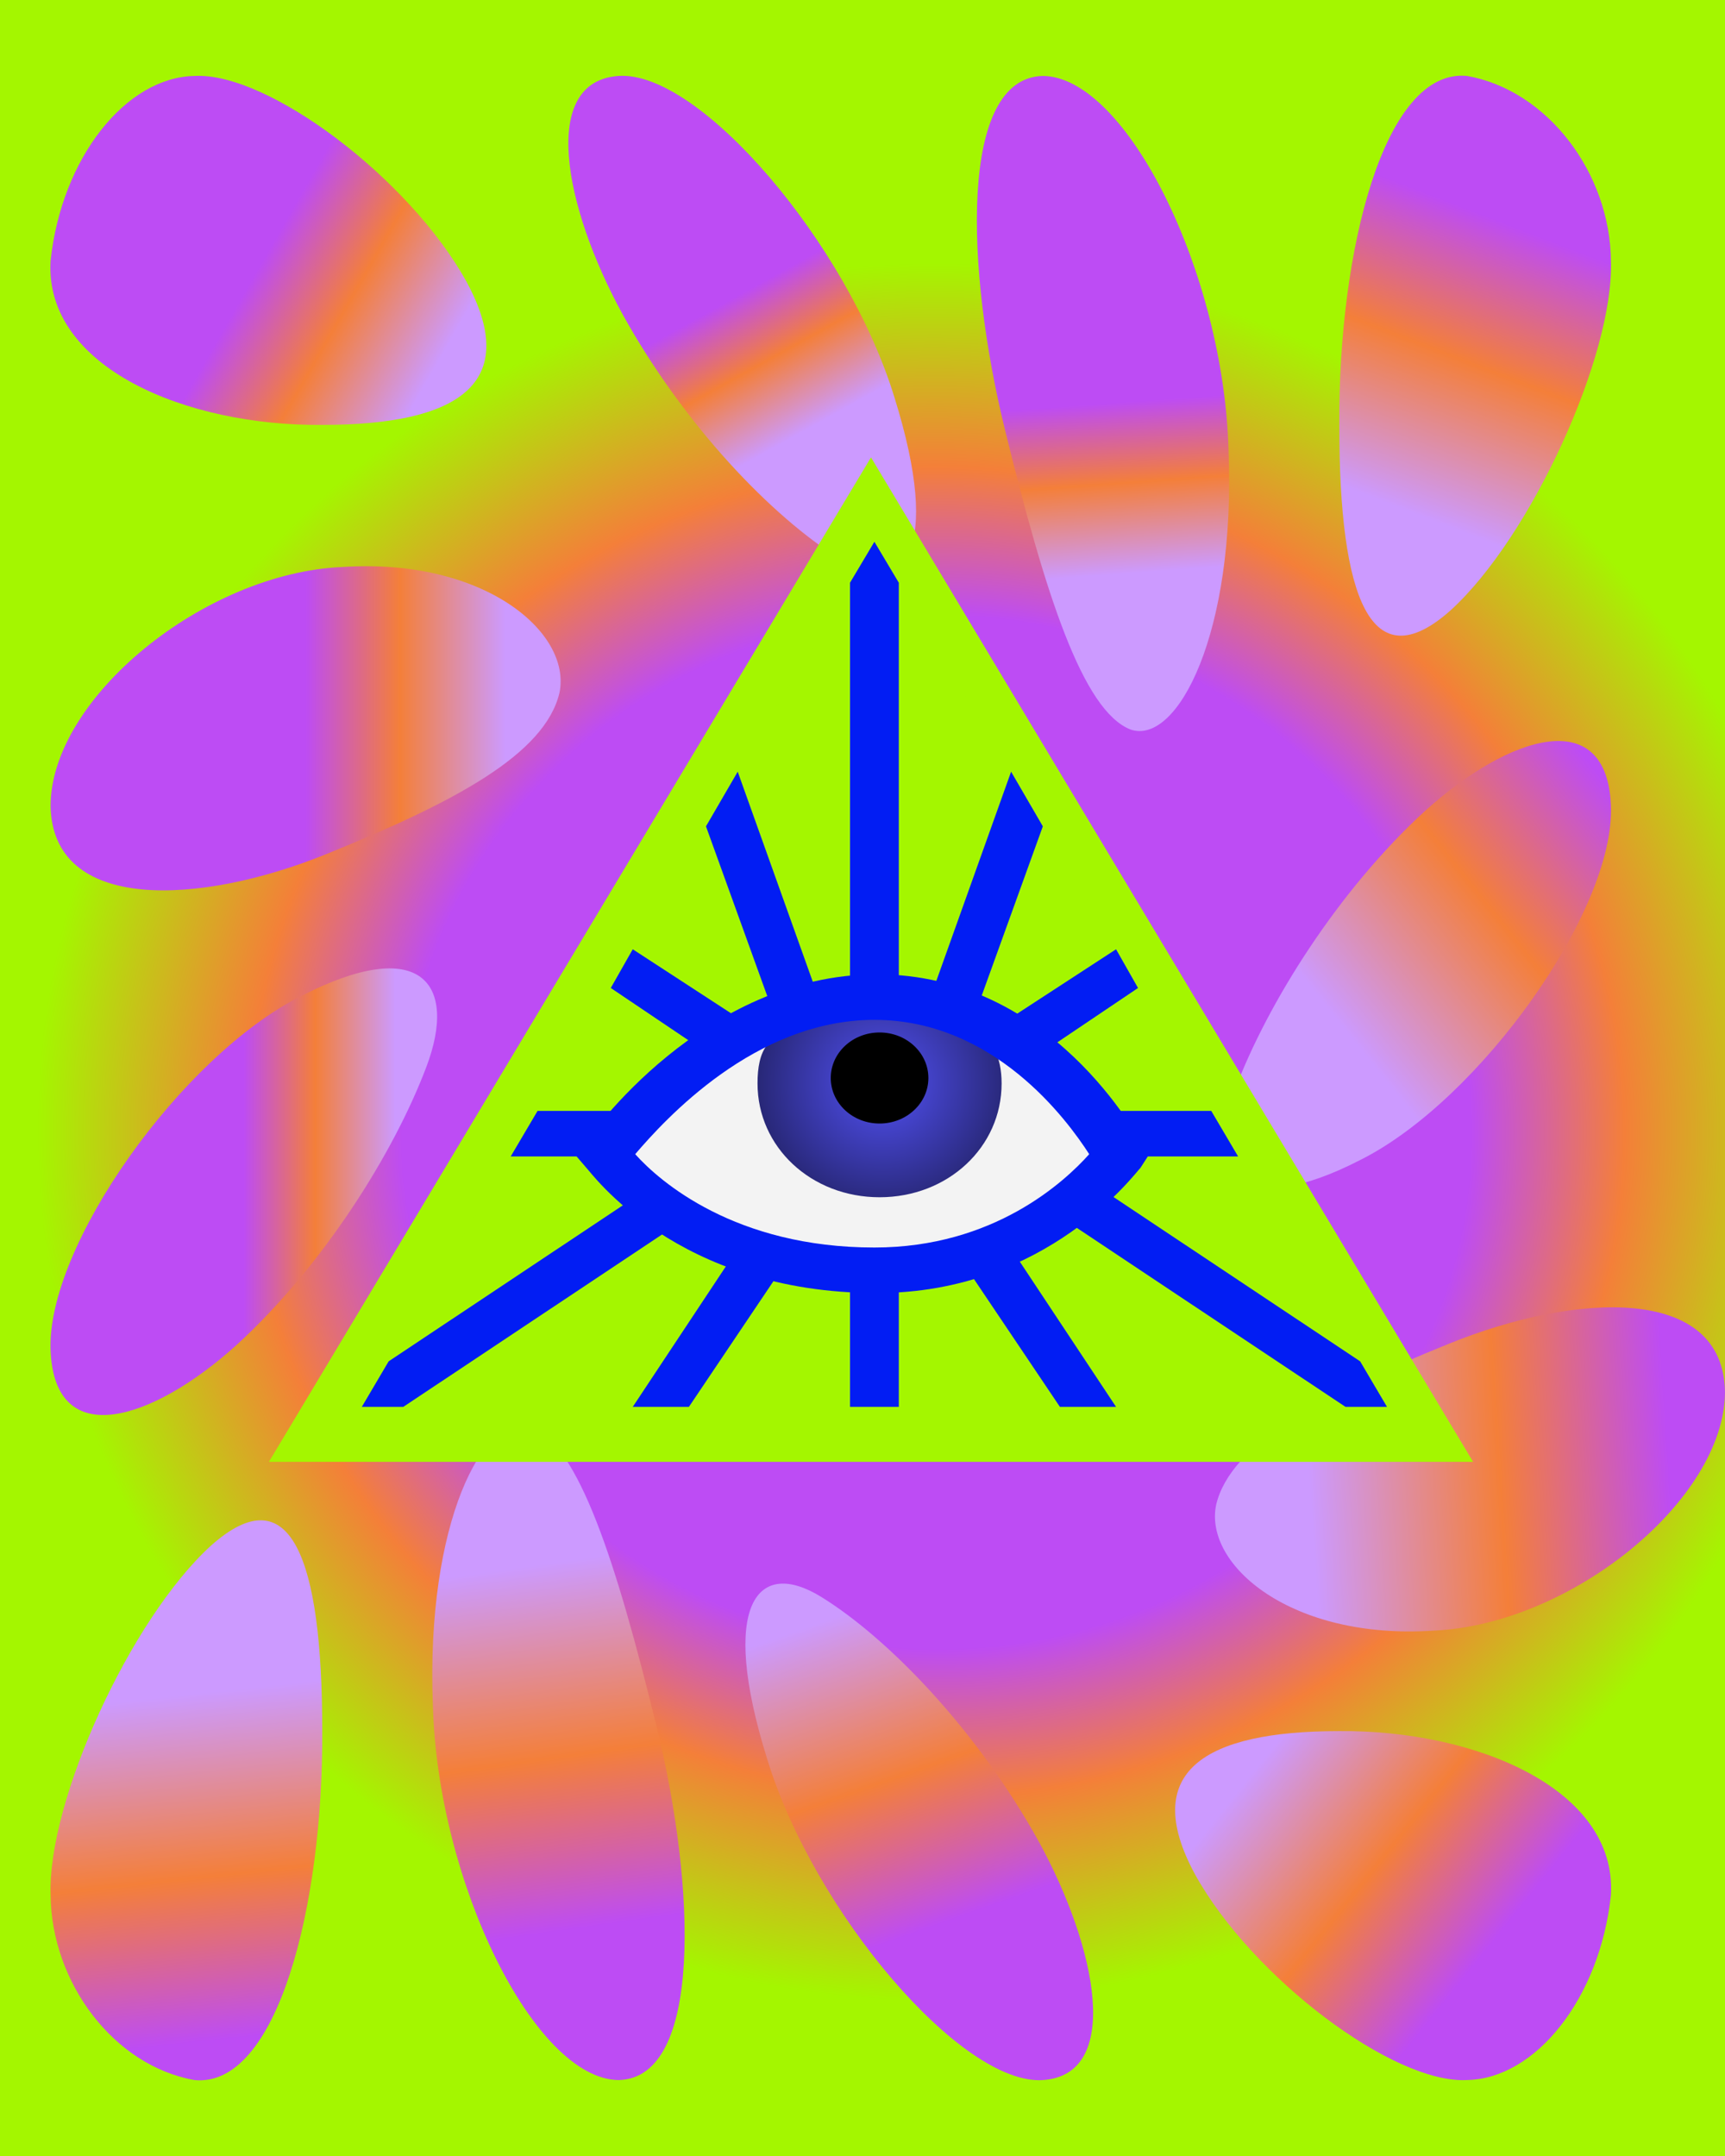
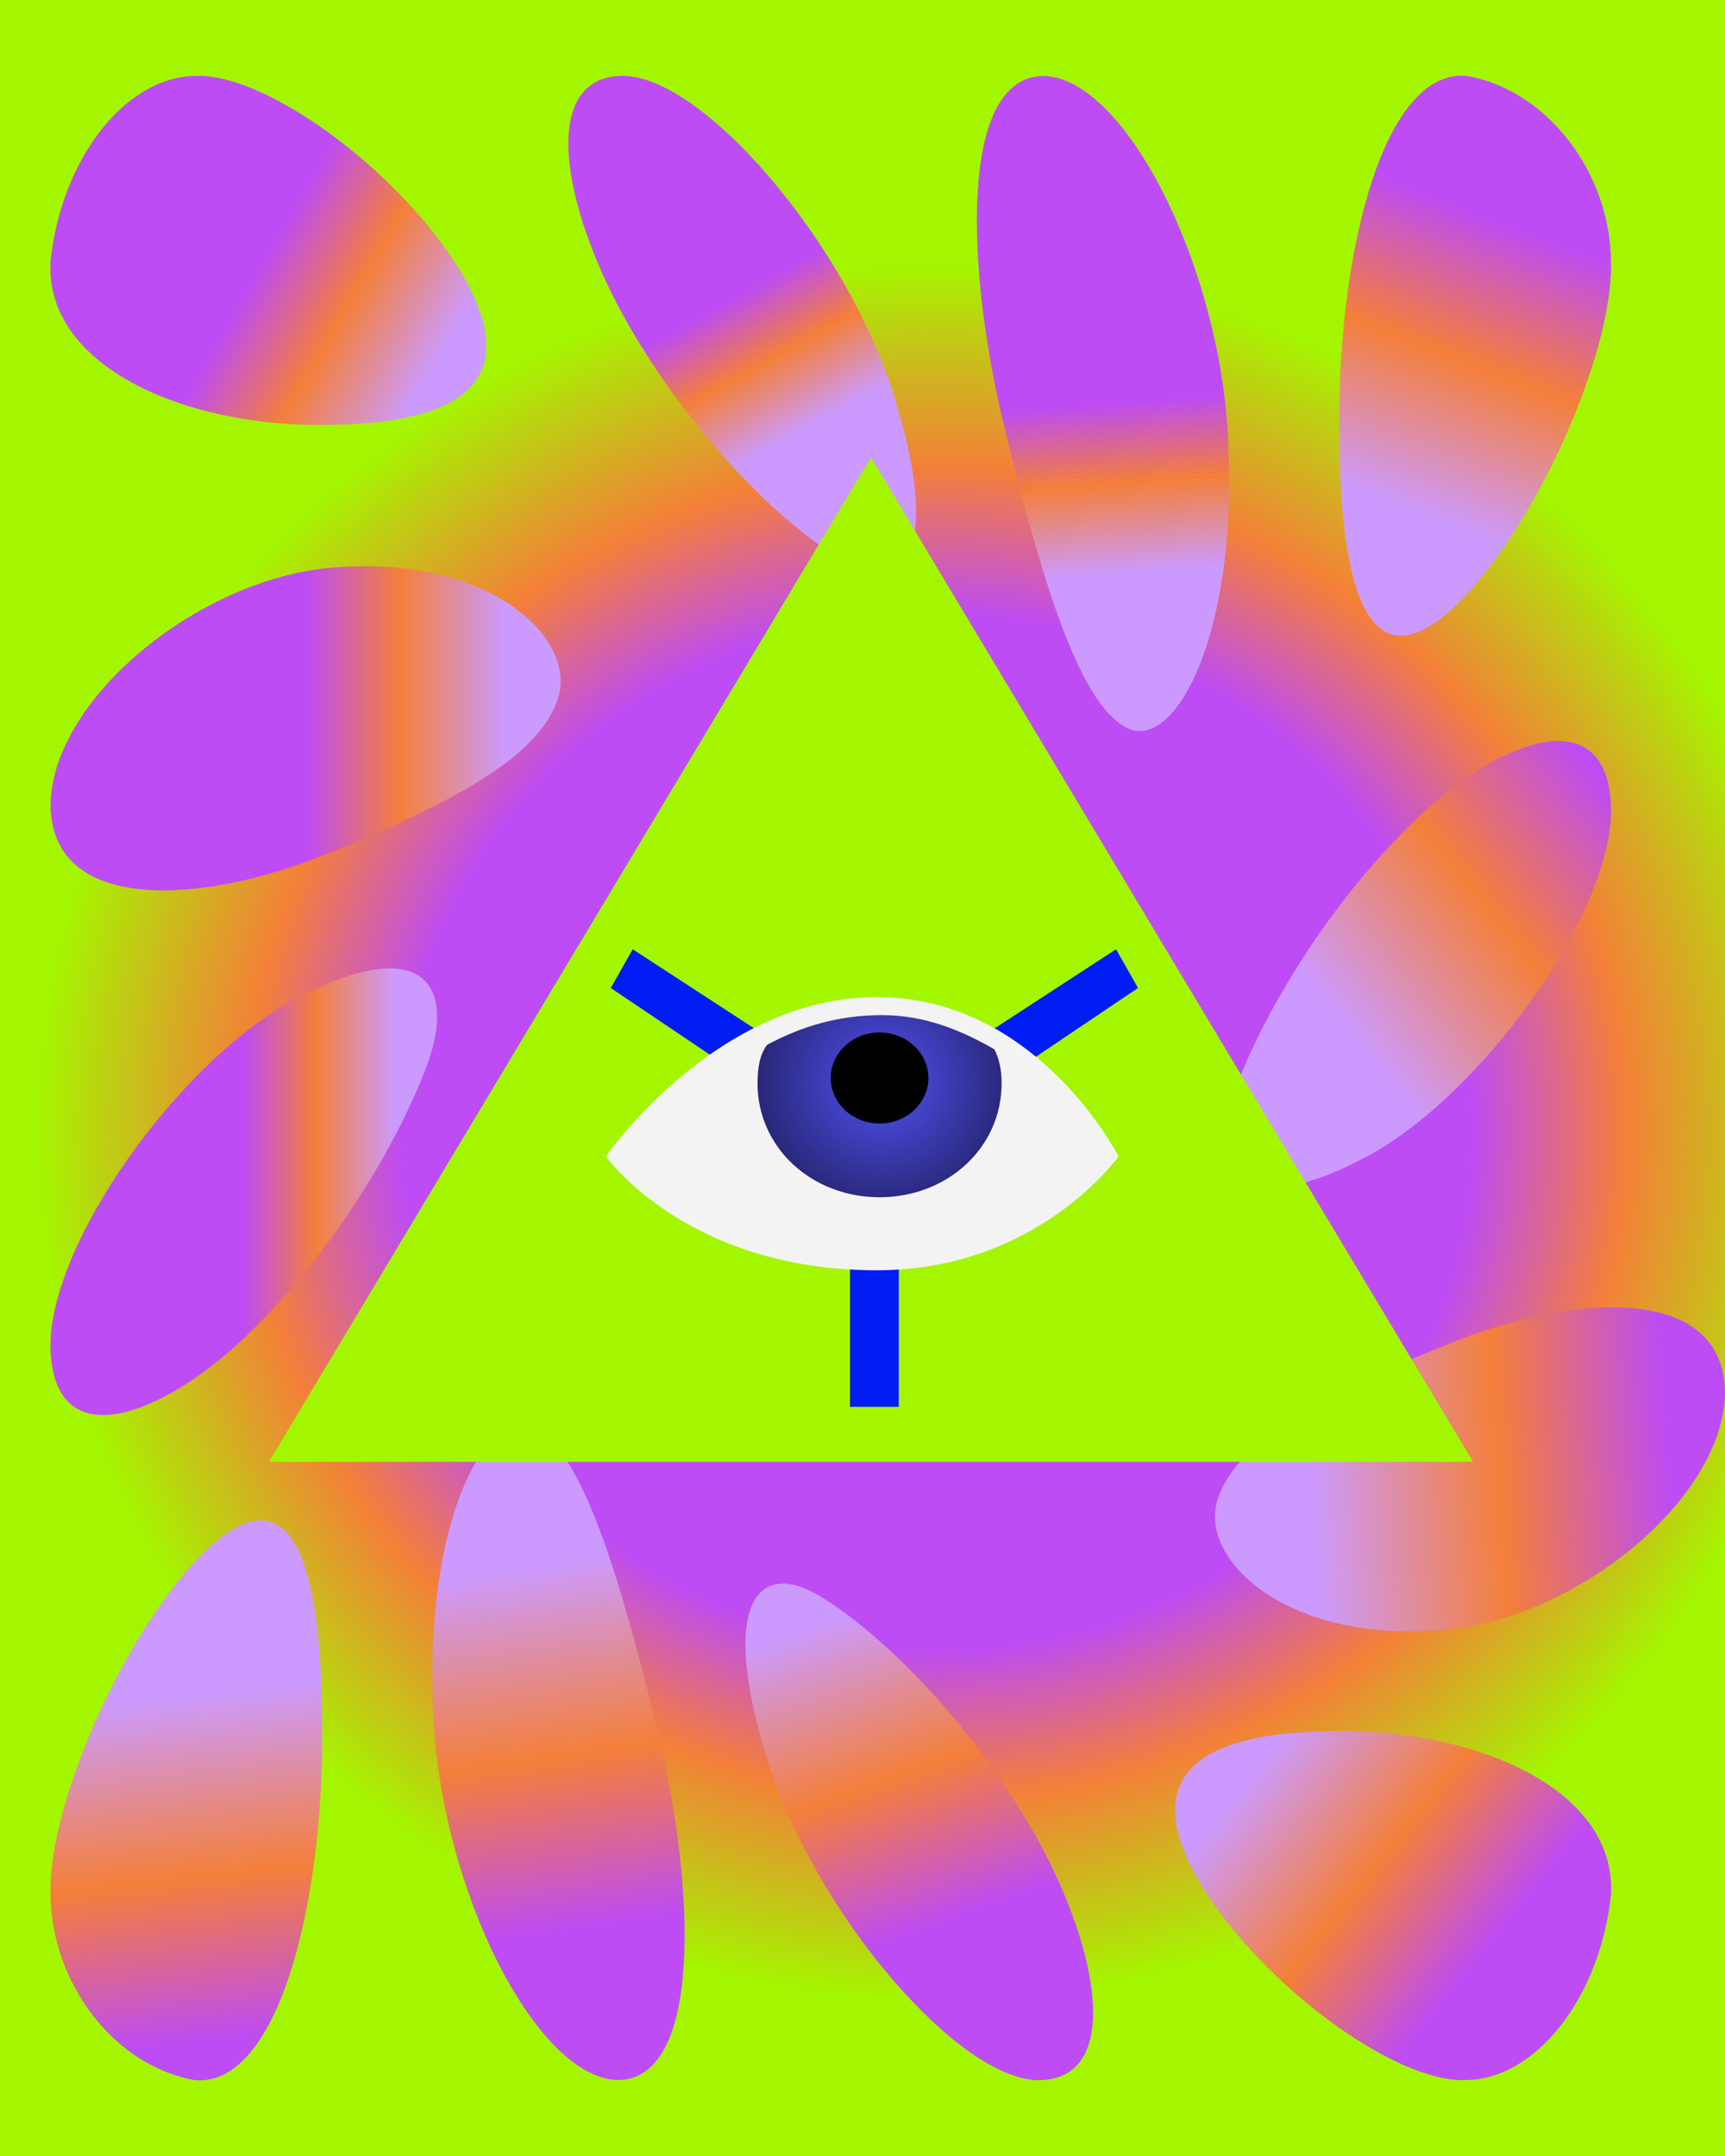
<svg xmlns="http://www.w3.org/2000/svg" xmlns:ns1="http://vectornator.io" xml:space="preserve" fill-rule="nonzero" stroke-linecap="round" stroke-linejoin="round" stroke-miterlimit="10" clip-rule="evenodd" version="1.1" viewBox="0 0 200 250">
  <rect x="0" y="0" width="200" height="250" fill="#333333" stroke="none" />
  <defs>
    <linearGradient id="c" x1="12.429" x2="51.128" y1="-24.953" y2="-3.503" gradientTransform="matrix(.685 0 0 .663 22.602 45.585)" gradientUnits="userSpaceOnUse">
      <stop offset="0" stop-color="#bd4cf4" />
      <stop offset=".369" stop-color="#f47f39" />
      <stop offset=".783" stop-color="#cc9aff" />
    </linearGradient>
    <linearGradient id="d" x1="92.262" x2="108.891" y1="-17.301" y2="11.707" gradientTransform="matrix(.685 0 0 .663 22.602 45.585)" gradientUnits="userSpaceOnUse">
      <stop offset="0" stop-color="#bd4cf4" />
      <stop offset=".369" stop-color="#f47f39" />
      <stop offset=".783" stop-color="#cc9aff" />
    </linearGradient>
    <linearGradient id="e" x1="153.731" x2="156.59" y1="1.812" y2="39.981" gradientTransform="matrix(.685 0 0 .663 22.602 45.585)" gradientUnits="userSpaceOnUse">
      <stop offset="0" stop-color="#bd4cf4" />
      <stop offset=".369" stop-color="#f47f39" />
      <stop offset=".783" stop-color="#cc9aff" />
    </linearGradient>
    <linearGradient id="f" x1="228.037" x2="203.073" y1="-27.266" y2="35.538" gradientTransform="matrix(.685 0 0 .663 22.602 45.585)" gradientUnits="userSpaceOnUse">
      <stop offset="0" stop-color="#bd4cf4" />
      <stop offset=".369" stop-color="#f47f39" />
      <stop offset=".783" stop-color="#cc9aff" />
    </linearGradient>
    <linearGradient id="g" x1="18.734" x2="61.91" y1="58.588" y2="58.588" gradientTransform="matrix(.685 0 0 .663 22.602 45.585)" gradientUnits="userSpaceOnUse">
      <stop offset="0" stop-color="#bd4cf4" />
      <stop offset=".369" stop-color="#f47f39" />
      <stop offset=".783" stop-color="#cc9aff" />
    </linearGradient>
    <linearGradient id="h" x1="240.375" x2="178.397" y1="70.198" y2="118.189" gradientTransform="matrix(.685 0 0 .663 22.602 45.585)" gradientUnits="userSpaceOnUse">
      <stop offset="0" stop-color="#bd4cf4" />
      <stop offset=".369" stop-color="#f47f39" />
      <stop offset=".783" stop-color="#cc9aff" />
    </linearGradient>
    <linearGradient id="i" x1="8.27" x2="40.998" y1="139.597" y2="139.597" gradientTransform="matrix(.685 0 0 .663 22.602 45.585)" gradientUnits="userSpaceOnUse">
      <stop offset="0" stop-color="#bd4cf4" />
      <stop offset=".369" stop-color="#f47f39" />
      <stop offset=".783" stop-color="#cc9aff" />
    </linearGradient>
    <linearGradient id="j" x1="229.672" x2="151.999" y1="171.637" y2="176.549" gradientTransform="matrix(.685 0 0 .663 35.827 50.416)" gradientUnits="userSpaceOnUse">
      <stop offset="0" stop-color="#bd4cf4" />
      <stop offset=".369" stop-color="#f47f39" />
      <stop offset=".783" stop-color="#cc9aff" />
    </linearGradient>
    <linearGradient id="k" x1="28.903" x2="20.295" y1="285.27" y2="208.247" gradientTransform="matrix(.685 0 0 .663 22.602 45.585)" gradientUnits="userSpaceOnUse">
      <stop offset="0" stop-color="#bd4cf4" />
      <stop offset=".369" stop-color="#f47f39" />
      <stop offset=".783" stop-color="#cc9aff" />
    </linearGradient>
    <linearGradient id="l" x1="64.196" x2="52.432" y1="268.681" y2="187.806" gradientTransform="matrix(.685 0 0 .663 22.602 45.585)" gradientUnits="userSpaceOnUse">
      <stop offset="0" stop-color="#bd4cf4" />
      <stop offset=".369" stop-color="#f47f39" />
      <stop offset=".783" stop-color="#cc9aff" />
    </linearGradient>
    <linearGradient id="m" x1="128.47" x2="103.793" y1="266.903" y2="199.064" gradientTransform="matrix(.685 0 0 .663 22.602 45.585)" gradientUnits="userSpaceOnUse">
      <stop offset="0" stop-color="#bd4cf4" />
      <stop offset=".369" stop-color="#f47f39" />
      <stop offset=".783" stop-color="#cc9aff" />
    </linearGradient>
    <linearGradient id="n" x1="214.472" x2="163.724" y1="277.616" y2="238.201" gradientTransform="matrix(.685 0 0 .663 22.602 45.585)" gradientUnits="userSpaceOnUse">
      <stop offset="0" stop-color="#bd4cf4" />
      <stop offset=".369" stop-color="#f47f39" />
      <stop offset=".783" stop-color="#cc9aff" />
    </linearGradient>
    <radialGradient id="b" cx="98.399" cy="124.381" r="131.6" gradientTransform="matrix(1.017 .001 .001 .983 8.377 8.905)" gradientUnits="userSpaceOnUse">
      <stop offset=".463" stop-color="#bd4cf4" />
      <stop offset=".596" stop-color="#f47f39" />
      <stop offset=".779" stop-color="#a4f600" />
    </radialGradient>
    <radialGradient id="o" cx="102.378" cy="125.555" r="28.264" gradientUnits="userSpaceOnUse">
      <stop offset="0" stop-color="#5251f5" />
      <stop offset="1" stop-color="#000" />
    </radialGradient>
  </defs>
  <clipPath id="a">
    <path d="M0 0h200v250H0z" />
  </clipPath>
  <g ns1:layerName="Layer 11" clip-path="url(#a)">
    <path ns1:layerName="Rectangle" d="m-20.15 274.994 237.062 5.499c.058.001.106-.042.107-.097l7.192-310.044c.002-.055-.045-.1-.103-.101l-237.062-5.5c-.058 0-.106.043-.108.097l-7.192 310.045c0 .054.045.1.103.101Z" fill="url(#b)" fill-rule="nonzero" stroke="#000" stroke-linecap="butt" stroke-linejoin="round" stroke-width="1.746" opacity="1" />
  </g>
  <g ns1:layerName="Layer 15">
    <g ns1:layerName="g" fill-rule="nonzero" stroke="none" opacity="1">
      <path ns1:layerName="path" d="M54.102 32.69c6.394 11.846-1.078 16.58-16.696 16.58-15.85.16-32.258-6.71-31.544-19.014C7.137 18.277 14.616 8.941 22.56 8.806c8.512-.457 24.921 11.88 31.543 23.882v.001Z" fill="url(#c)" opacity="1" />
      <path ns1:layerName="path" d="M103.703 46.083c5.572 17.841 1.166 23.397-6.362 18.703-7.787-4.842-17.976-15.393-25.138-28.308-6.86-12.529-9.639-27.07-.471-27.674 9.403-.617 26.553 19.504 31.97 37.28l.001-.001Z" fill="url(#d)" opacity="1" />
      <path ns1:layerName="path" d="M142.442 52.307c.832 21.042-5.905 34.137-11.358 32.288-5.561-2.169-9.89-15.72-14.556-34.722-4.612-18.797-5.327-40.83 4.373-41.068 9.688.071 21.012 22.849 21.542 43.502h-.001Z" fill="url(#e)" opacity="1" />
      <path ns1:layerName="path" d="M186.775 30.253c.362 10.933-9.248 32.013-18.589 40.518-9.225 8.216-12.908-1.387-12.908-21.45-.122-20.348 5.225-41.43 14.8-40.518 9.331 1.643 16.6 11.245 16.698 21.45h-.001Z" fill="url(#f)" opacity="1" />
      <path ns1:layerName="path" d="M64.865 80.334c-1.688 7.151-12.238 12.707-27.032 18.704-14.637 5.933-31.78 6.849-31.97-5.62.053-12.446 17.784-26.987 33.865-27.674 16.384-1.067 26.573 7.585 25.14 14.59h-.002Z" fill="url(#g)" opacity="1" />
      <path ns1:layerName="path" d="M186.775 93.42c.483 12.087-15.178 34.109-29.019 41.065-13.891 7.157-18.213 1.508-14.56-8.172 3.771-9.998 11.983-23.094 22.036-32.288 9.761-8.81 21.075-12.382 21.543-.605Z" fill="url(#h)" opacity="1" />
      <path ns1:layerName="path" d="M49.443 123.689c-3.77 9.998-11.983 23.09-22.036 32.287-9.76 8.812-21.076 12.384-21.544.607-.48-12.088 15.18-34.11 29.02-41.068 13.89-7.154 18.214-1.505 14.56 8.174Z" fill="url(#i)" opacity="1" />
      <path ns1:layerName="path" d="M200 161.415c-.05 12.444-17.785 26.981-33.865 27.672-16.38 1.067-26.576-7.585-25.135-14.59 1.688-7.152 12.238-12.707 27.03-18.699 14.642-5.935 31.786-6.846 31.97 5.618v-.001Z" fill="url(#j)" opacity="1" />
      <path ns1:layerName="path" d="M37.362 200.678c.125 20.352-5.223 41.429-14.802 40.519-9.326-1.64-16.59-11.242-16.697-21.45-.358-10.93 9.246-32.006 18.594-40.518 9.222-8.219 12.906 1.386 12.906 21.449Z" fill="url(#k)" opacity="1" />
      <path ns1:layerName="path" d="M76.108 200.129c4.616 18.8 5.326 40.829-4.375 41.066-9.687-.068-21.01-22.844-21.544-43.5-.828-21.041 5.904-34.135 11.358-32.288 5.563 2.165 9.892 15.719 14.56 34.722Z" fill="url(#l)" opacity="1" />
      <path ns1:layerName="path" d="M120.431 213.523c6.857 12.531 9.639 27.069.469 27.674-9.406.617-26.55-19.498-31.965-37.273-5.572-17.847-1.172-23.4 6.358-18.706 7.784 4.84 17.979 15.393 25.138 28.306v-.001Z" fill="url(#m)" opacity="1" />
      <path ns1:layerName="path" d="M186.775 219.743c-1.271 11.981-8.75 21.312-16.698 21.45-8.511.457-24.914-11.881-31.542-23.88-6.394-11.849 1.076-16.581 16.698-16.581 15.847-.159 32.258 6.708 31.542 19.012v-.001Z" fill="url(#n)" opacity="1" />
    </g>
  </g>
  <g ns1:layerName="Layer 12" fill="#a4f600" fill-rule="nonzero" stroke="none">
    <path ns1:layerName="path" d="M170.793 169.51H31.177l69.808-116.472 69.808 116.472Z" opacity="1" />
    <path ns1:layerName="path" d="M160.812 163.135H41.949L101.38 62.821l59.432 100.314Z" opacity="1" />
  </g>
  <g ns1:layerName="Layer 1">
    <path ns1:layerName="path" d="M101.38 139.376c-1.698 0-2.83 1.056-2.83 2.64v21.119h5.66v-21.119c0-1.584-1.132-2.64-2.83-2.64Zm15.283-14.519 15.282-10.295-2.547-4.488-17.83 11.615-.849 2.64 5.944.528Zm-25.471-3.168-17.83-11.615-2.547 4.488 15.283 10.295 5.943-.528-.85-2.64Z" fill="#021df3" fill-rule="nonzero" opacity="1" />
-     <path ns1:layerName="path" d="M156.001 163.135h4.811l-3.113-5.28-35.659-23.758h21.508l-3.113-5.28H116.38l.283-3.96-4.246 2.904-2.264-1.584.566-1.848-2.264-.264 3.113-2.376 9.34-25.87-3.679-6.336-11.887 33.262-1.132-.528V67.572l-2.83-4.751-2.83 4.751v54.645l-1.132.528-11.886-33.262-3.68 6.336 9.34 25.87 3.113 2.376-2.264.264.566 1.848-2.264 1.584-4.245-2.904.283 3.96H62.325l-3.113 5.28h21.509l-35.66 23.758-3.112 5.28h4.81l43.584-29.038h2.264l-19.245 29.038h6.51l19.527-29.038h3.962l19.528 29.038h6.509l-19.245-29.038h2.264l43.584 29.038Z" fill="#021df3" fill-rule="nonzero" opacity="1" />
    <g ns1:layerName="g">
      <path ns1:layerName="path" d="M129.681 134.097s-9.339-18.479-28.018-18.479c-18.678 0-31.414 18.479-31.414 18.479s9.34 13.199 31.414 13.199c18.679 0 28.018-13.199 28.018-13.199Z" fill="#f3f3f3" fill-rule="nonzero" opacity="1" />
    </g>
    <path ns1:layerName="path" d="M88.96 121.141c-.848 1.056-1.131 2.64-1.131 4.488 0 7.391 6.226 13.199 14.15 13.199s14.15-5.808 14.15-13.199c0-1.584-.283-2.904-.849-3.96-3.679-2.112-7.924-3.96-13.018-3.96s-9.34 1.32-13.302 3.432Z" fill="url(#o)" fill-rule="nonzero" opacity="1" />
-     <path ns1:layerName="path" d="M101.663 149.936c-23.206 0-33.112-13.991-33.678-14.519l-1.132-1.32.85-1.32c.565-1.056 13.867-19.799 33.96-19.799 20.377 0 30.282 19.007 30.848 19.799l.566 1.32-.849 1.32c-.566.528-10.754 14.519-30.565 14.519Zm-28.017-16.103c2.83 3.167 11.603 10.823 27.734 10.823 13.868 0 22.075-7.656 24.905-10.823-2.547-3.96-11.037-15.575-24.905-15.575-13.867 0-24.338 11.615-27.734 15.575Z" fill="#021df3" fill-rule="nonzero" opacity="1" />
    <path ns1:layerName="path" d="M101.979 119.72c-3.126 0-5.66 2.364-5.66 5.28 0 2.916 2.534 5.28 5.66 5.28 3.126 0 5.66-2.364 5.66-5.28 0-2.916-2.534-5.28-5.66-5.28Z" fill="#000" fill-rule="nonzero" opacity="1" />
  </g>
</svg>